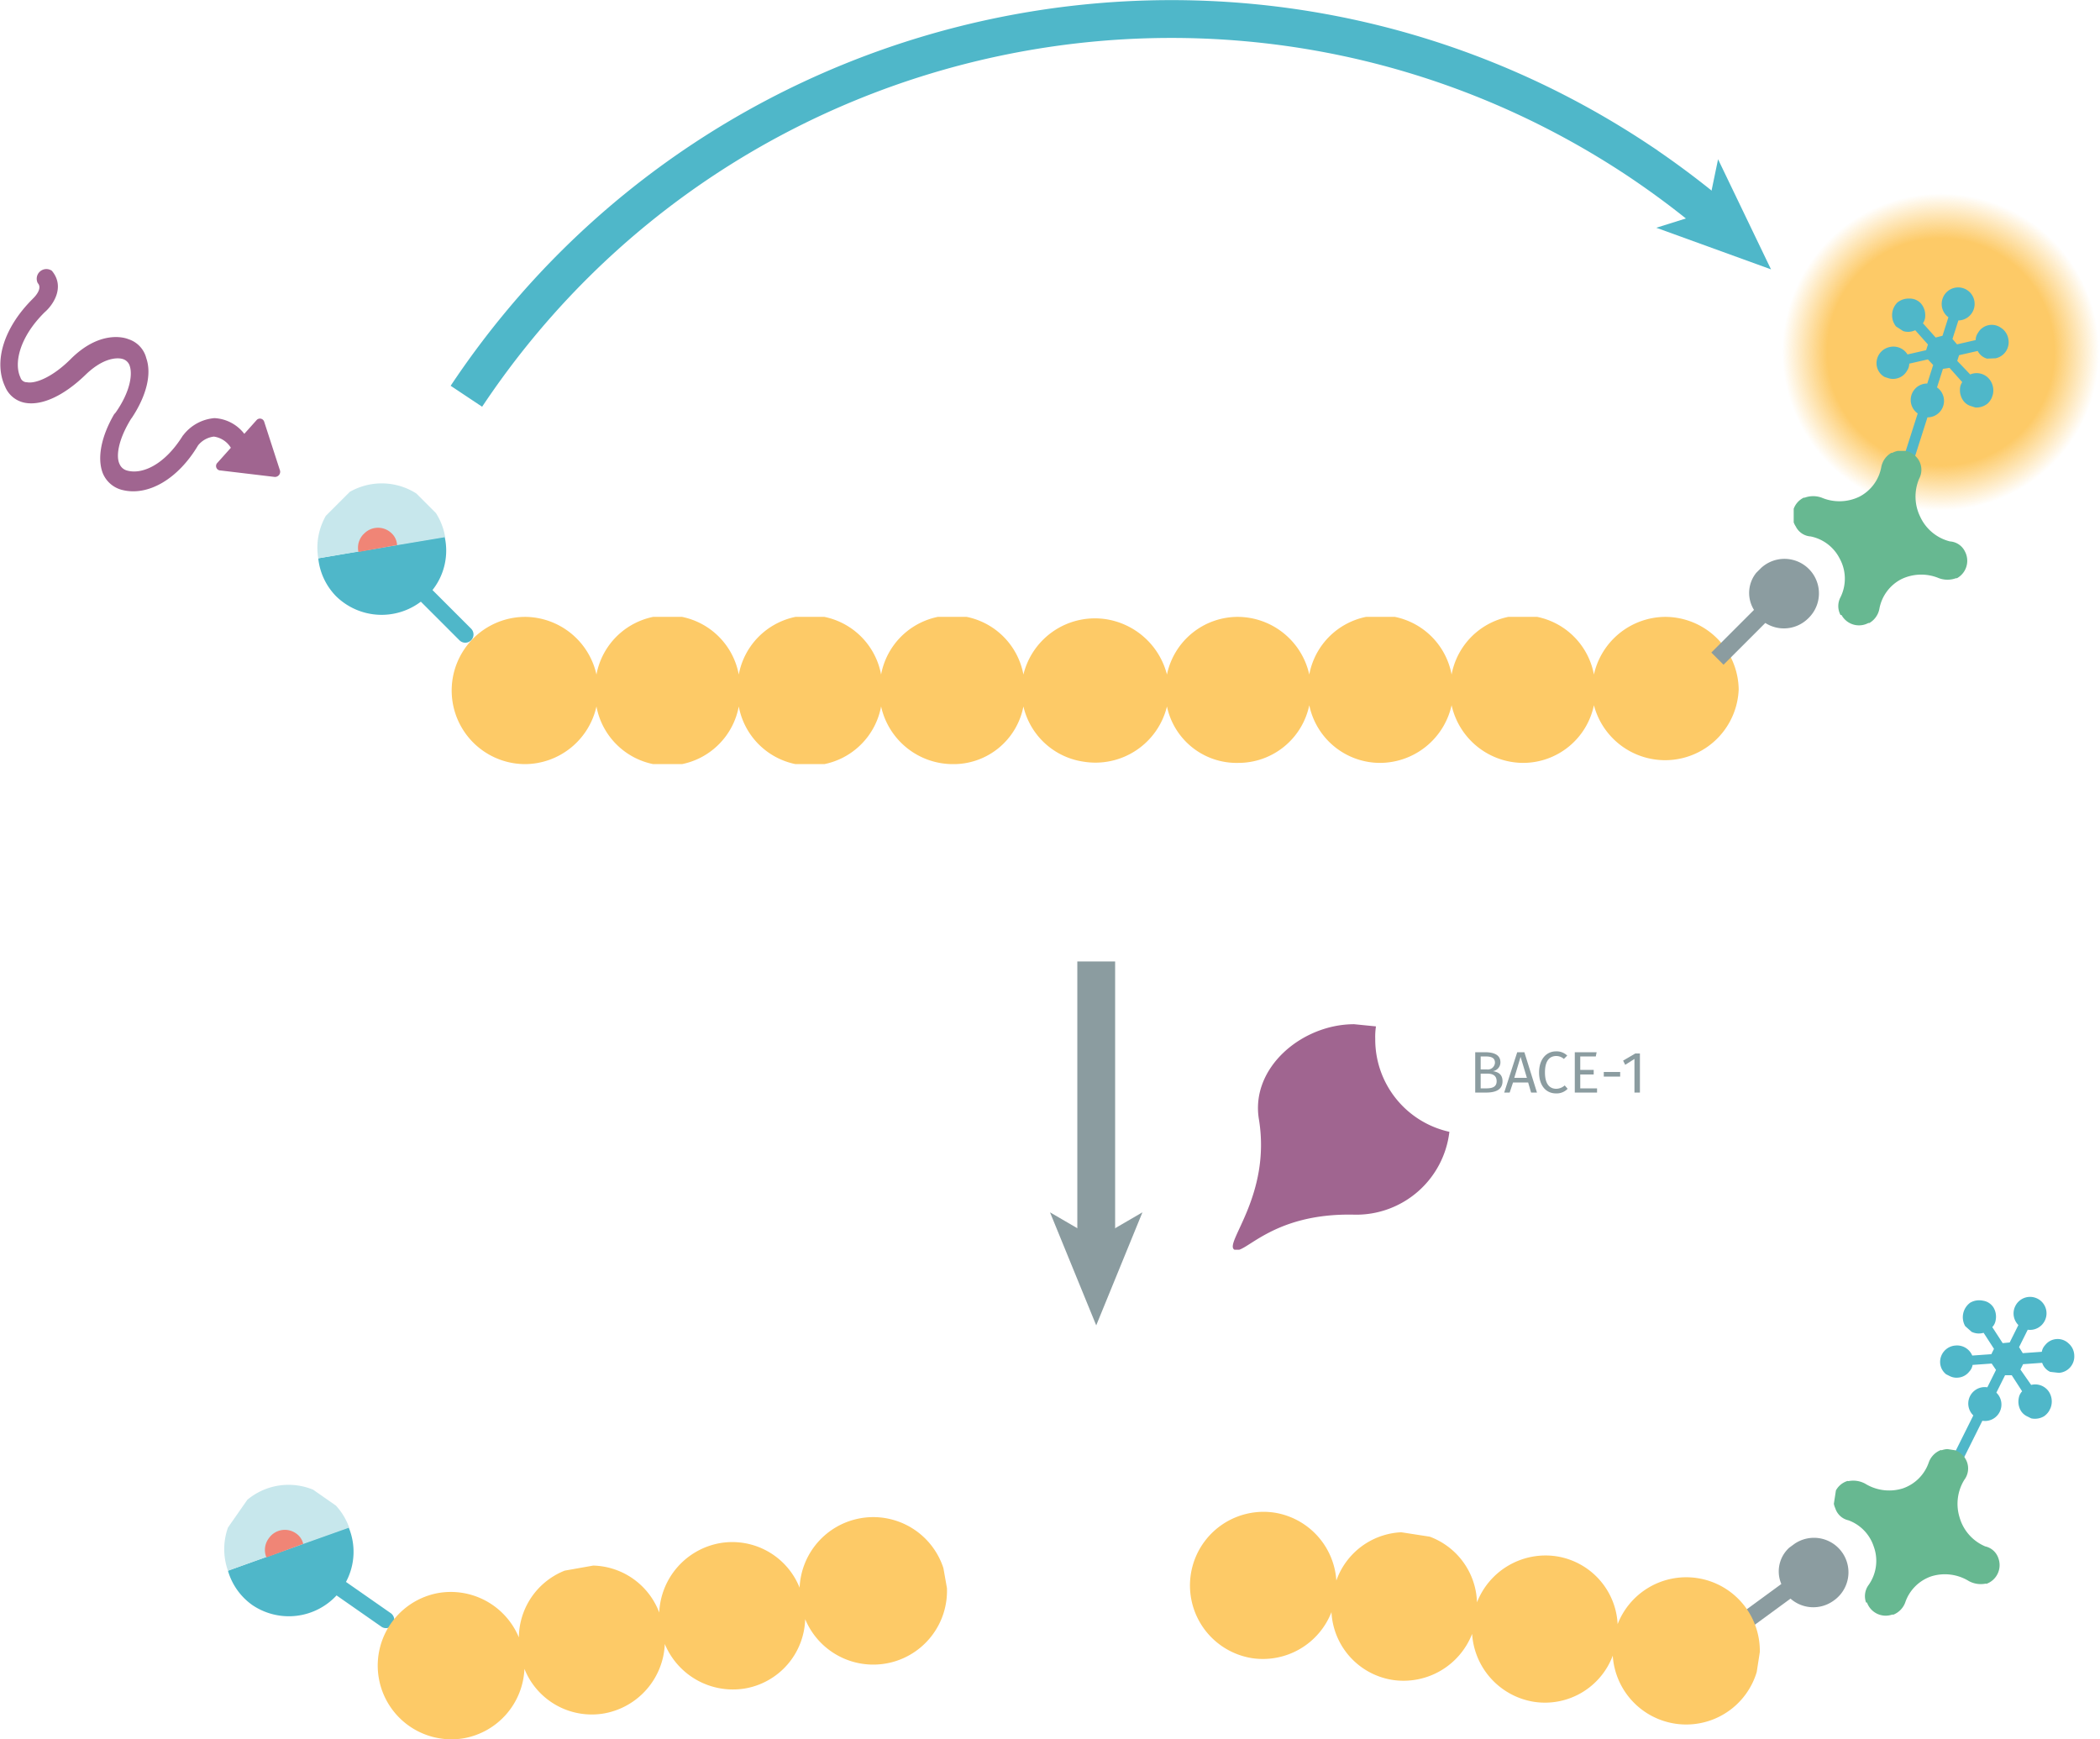
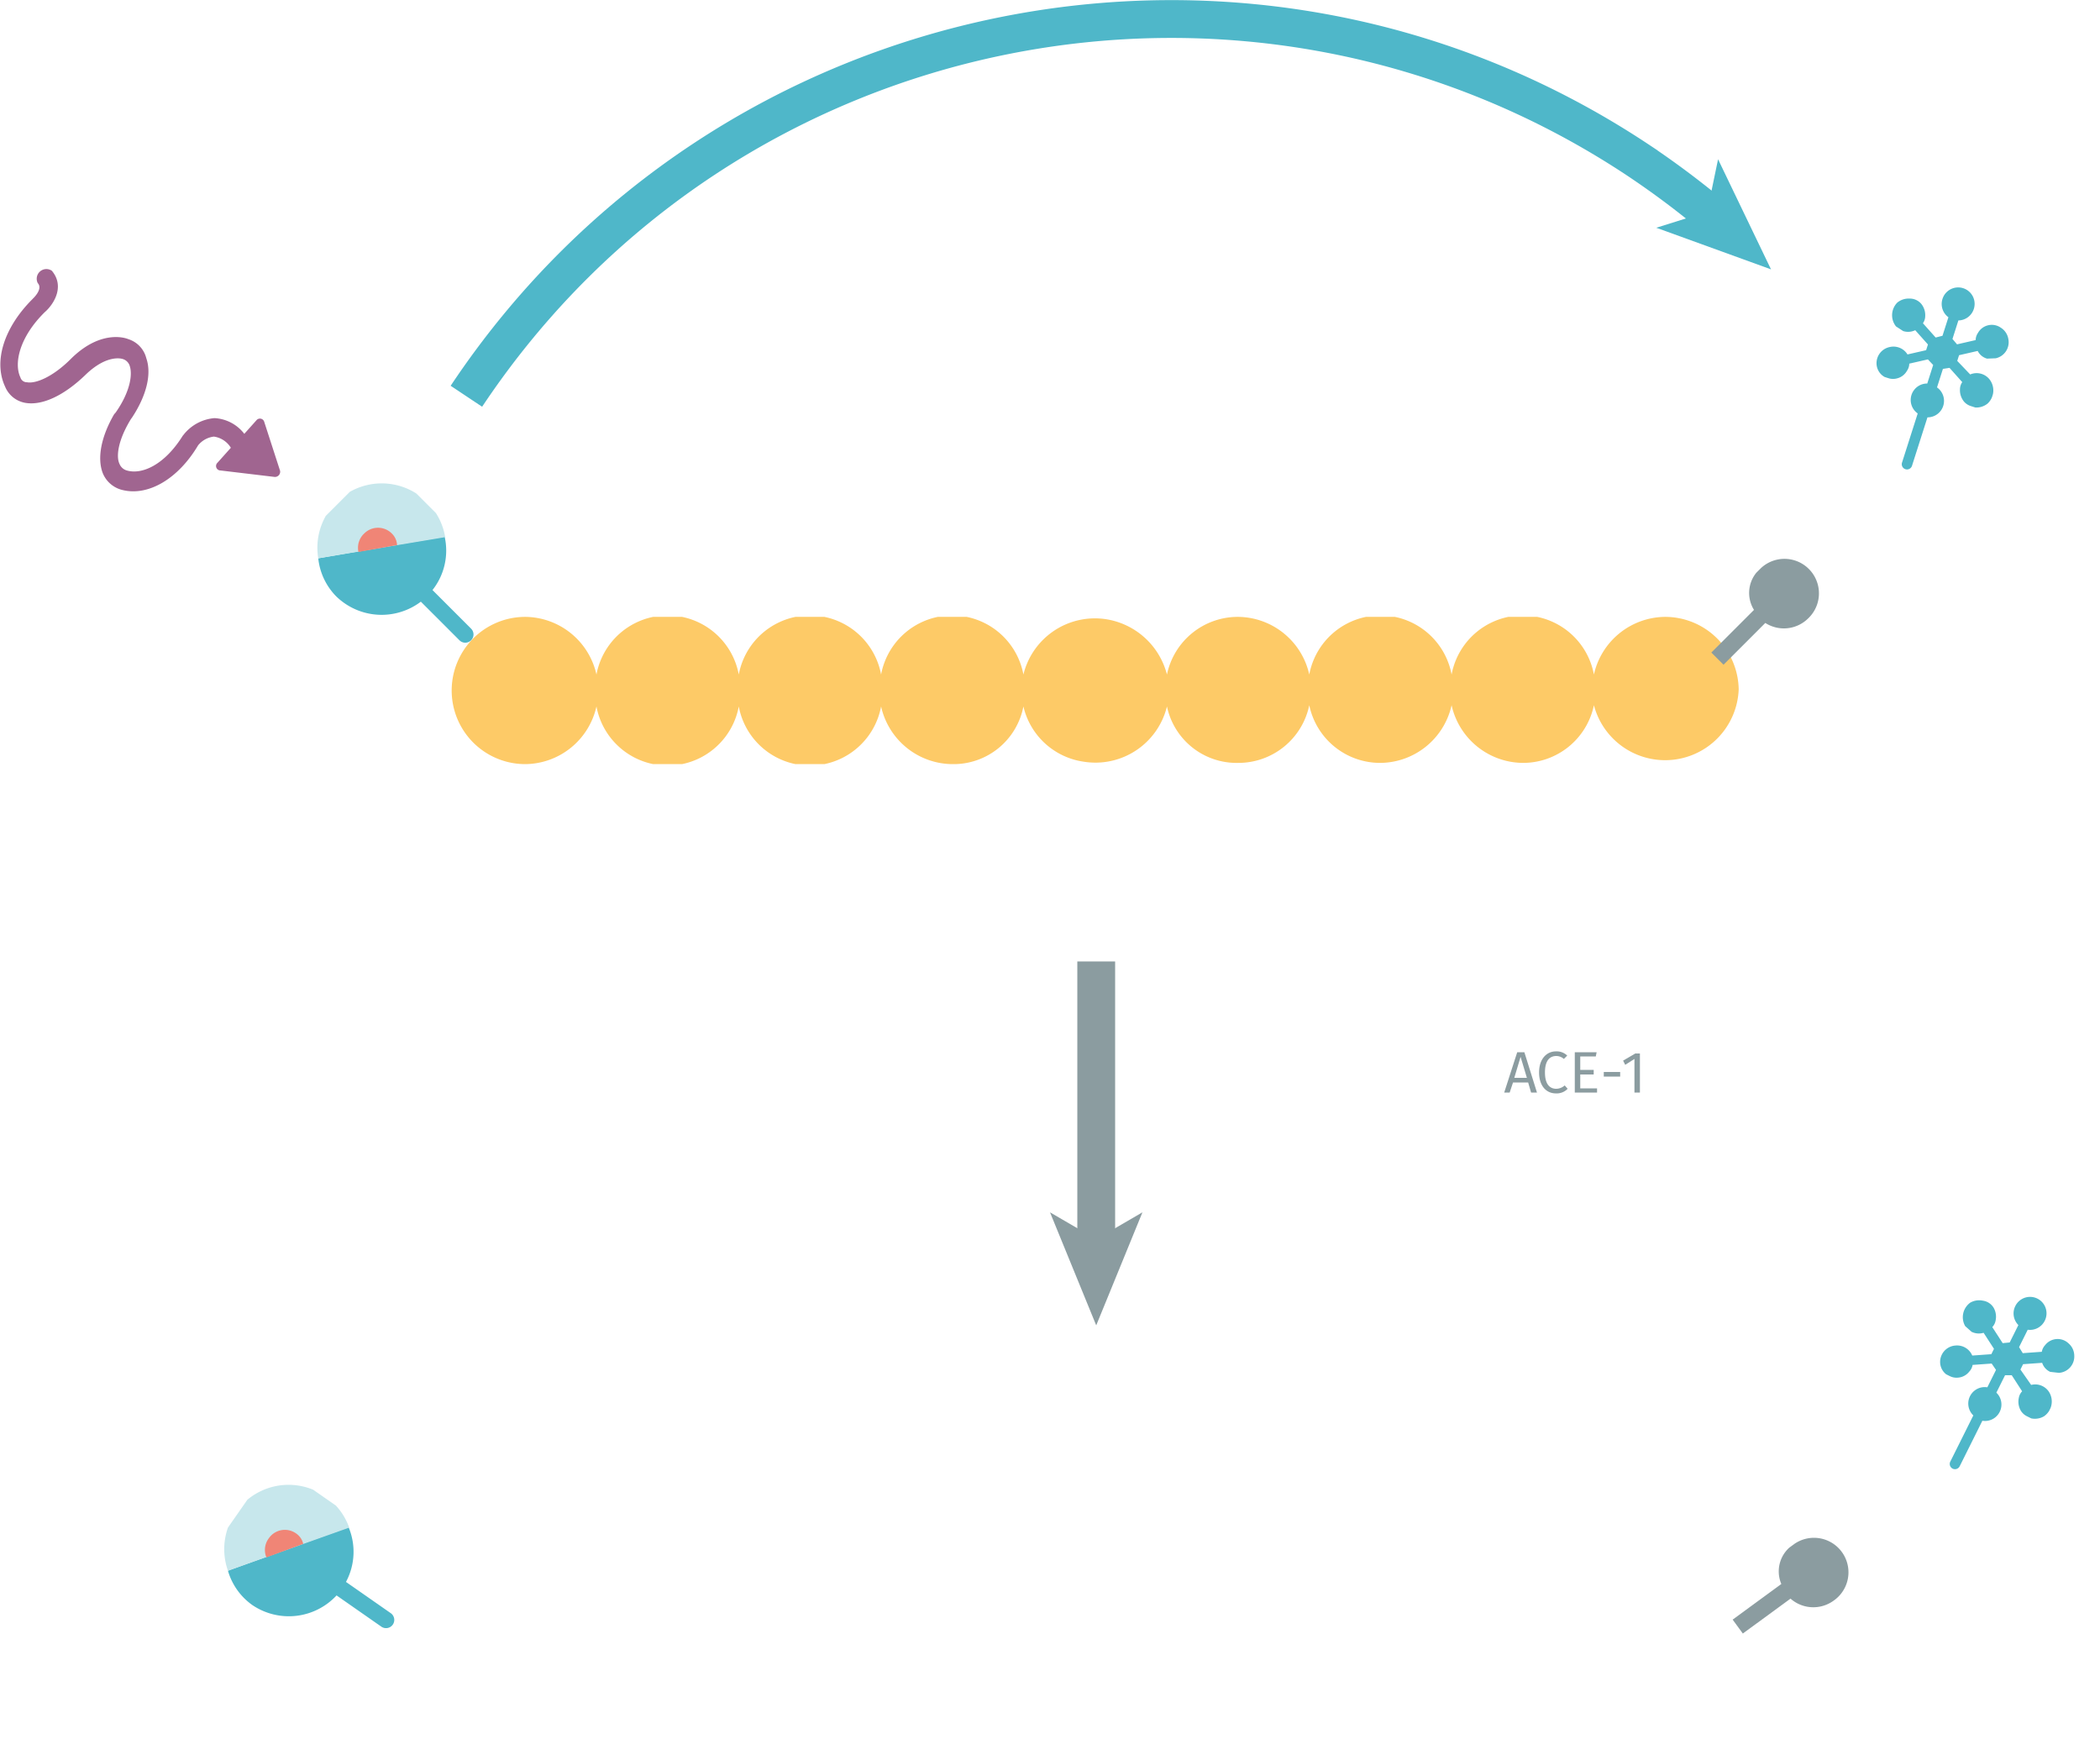
<svg xmlns="http://www.w3.org/2000/svg" xmlns:xlink="http://www.w3.org/1999/xlink" viewBox="0 0 499.8 413.9">
  <defs>
    <radialGradient id="Dégradé_sans_nom" cx="38.5" cy="38.45" r="38.47" gradientUnits="userSpaceOnUse">
      <stop offset="0.71" stop-color="#fdca67" />
      <stop offset="0.99" stop-color="#fdca67" stop-opacity="0" />
    </radialGradient>
    <symbol id="peptide-yellow" data-name="peptide-yellow" viewBox="0 0 104.9 12">
      <path d="M98.9,0a6,6,0,0,0-5.8,4.7,5.9,5.9,0,0,0-11.6,0,5.9,5.9,0,0,0-11.6,0A6,6,0,0,0,64.1,0a5.9,5.9,0,0,0-5.8,4.7A6.1,6.1,0,0,0,53.4.2a6,6,0,0,0-6.8,4.5A5.9,5.9,0,0,0,35,4.7a5.9,5.9,0,0,0-11.6,0,5.9,5.9,0,0,0-11.6,0A6,6,0,0,0,6,0,6,6,0,0,0,6,12a6,6,0,0,0,5.8-4.7,5.9,5.9,0,0,0,11.6,0A5.9,5.9,0,0,0,35,7.3,6,6,0,0,0,40.8,12a5.8,5.8,0,0,0,5.8-4.7,5.9,5.9,0,0,0,4.9,4.5,6,6,0,0,0,6.8-4.5,5.8,5.8,0,0,0,5.8,4.6,5.9,5.9,0,0,0,5.8-4.7,5.9,5.9,0,0,0,5.8,4.7,6,6,0,0,0,5.8-4.7,6,6,0,0,0,5.8,4.7,5.9,5.9,0,0,0,5.8-4.7,6,6,0,0,0,11.8-1.3A6,6,0,0,0,98.9,0Z" fill="#fdca67" />
    </symbol>
    <symbol id="fluorophore-donor-cryptate2" data-name="fluorophore-donor-cryptate2" viewBox="0 0 17.3 25.5">
      <path d="M1.9,3.3,7.7,7.4l2,1.4,6.2,4.4a8.5,8.5,0,0,1-6.2,3.9v7.3a1.1,1.1,0,0,1-2.2,0V17.1A8.7,8.7,0,0,1,0,8.6,8.5,8.5,0,0,1,1.9,3.3Z" fill="#4fb7c9" />
      <path d="M1.9,3.3a8.6,8.6,0,0,1,14,10Z" fill="#c7e7ec" />
      <path d="M6.3,6.5A2.6,2.6,0,0,1,8.6,5.3a2.6,2.6,0,0,1,2.6,2.6,2.3,2.3,0,0,1-.6,1.6" fill="#f08576" />
    </symbol>
    <symbol id="fluorophore-grey" data-name="fluorophore-grey" viewBox="0 0 5.6 10.4">
      <path d="M5.6,2.9A2.8,2.8,0,1,0,0,2.7,2.6,2.6,0,0,0,2,5.5v4.9H3.4V5.6A2.8,2.8,0,0,0,5.6,2.9Z" fill="#8b9ca0" />
    </symbol>
    <symbol id="fluorophore-emission-orange" data-name="fluorophore-emission-orange" viewBox="0 0 77 76.9">
-       <path d="M74.3,52.6A38.5,38.5,0,1,1,52.6,2.7,38.6,38.6,0,0,1,74.3,52.6Z" fill="url(#Dégradé_sans_nom)" />
-     </symbol>
+       </symbol>
    <symbol id="fluorophore-acceptor-XL665" data-name="fluorophore-acceptor-XL665" viewBox="0 0 16.2 25.5">
      <path d="M15.1,10.5a2.2,2.2,0,0,0-2.6.2L10.3,9.5V8.7l2.2-1.3A2,2,0,0,0,14,8l1.1-.4a2.2,2.2,0,0,0,.8-3,2.2,2.2,0,0,0-1.4-1.1,2.1,2.1,0,0,0-1.7.2,2.1,2.1,0,0,0-1,1.4,1.7,1.7,0,0,0,0,1L9.6,7.4l-.8-.5V4.3a2.2,2.2,0,0,0,1.5-2.1,2.2,2.2,0,0,0-4.4,0A2.2,2.2,0,0,0,7.4,4.3V6.9l-.8.5L4.4,6.1a1.7,1.7,0,0,0,0-1,2.4,2.4,0,0,0-1-1.4,2,2,0,0,0-1.7-.2,2.4,2.4,0,0,0-1.4,1,2.4,2.4,0,0,0,.8,3.1l1.1.3a2.2,2.2,0,0,0,1.5-.6L5.9,8.6v.8L3.7,10.7a2.2,2.2,0,0,0-2.6-.2,2.2,2.2,0,0,0-.8,3,2.1,2.1,0,0,0,1.4,1h.5a2,2,0,0,0,1.1-.3,2.1,2.1,0,0,0,1-1.4,1.7,1.7,0,0,0,0-1l2.2-1.3.9.5v2.6a2.2,2.2,0,0,0,0,4.2v6.9a.7.7,0,1,0,1.4,0V17.9a2.2,2.2,0,0,0,0-4.2V11.1l.8-.4L11.8,12a1.7,1.7,0,0,0,0,1,2.4,2.4,0,0,0,1,1.4,2,2,0,0,0,1.1.3h.6a2.4,2.4,0,0,0,1.4-1A2.4,2.4,0,0,0,15.1,10.5Z" fill="#4fb7c9" />
    </symbol>
    <symbol id="avidine-green" data-name="avidine-green" viewBox="0 0 17.5 17.7">
-       <path d="M12.7,6.6a4.6,4.6,0,0,1-.1-3.8,1.9,1.9,0,0,0,0-1.8h0A2,2,0,0,0,9.9.2H9.8a2.1,2.1,0,0,0-1,1.4,4.2,4.2,0,0,1-2.2,3,4.6,4.6,0,0,1-3.8.1,2.5,2.5,0,0,0-1.7,0H1A2,2,0,0,0,.2,7.6h0a1.8,1.8,0,0,0,1.5,1,4.2,4.2,0,0,1,2.9,2.2,4.2,4.2,0,0,1,.1,3.9,1.9,1.9,0,0,0,0,1.8h.1a2,2,0,0,0,2.7.8h.1a2.1,2.1,0,0,0,1-1.4,4.2,4.2,0,0,1,2.2-3,4.6,4.6,0,0,1,3.8-.1,2.5,2.5,0,0,0,1.7,0h.1a2,2,0,0,0,.8-2.7h0a1.8,1.8,0,0,0-1.5-1A4.5,4.5,0,0,1,12.7,6.6Z" fill="#67b891" />
-     </symbol>
+       </symbol>
    <symbol id="stimulation" data-name="stimulation" viewBox="0 0 20.2 42.5">
      <path d="M12.8,20.5h-.3c-3.4-.4-5.3-1.7-5.9-2.7a1.4,1.4,0,0,1-.1-1.4h0s.8-2,4.9-2.3,7-1.6,8.2-3.5a3.6,3.6,0,0,0,.2-3.5C18.3,3.6,13.9,1.7,8.6,2H8.5s-1.9.2-2-.9A1.3,1.3,0,0,0,4,1.4c.4,2.8,3.3,3.2,4.8,3,4.8-.3,7.9,1.5,8.7,3.4a.9.9,0,0,1-.1,1.1c-.6,1-2.8,2.1-6.2,2.3-5.5.3-7,3.4-7.2,4a3.6,3.6,0,0,0,.3,3.5c1.1,2,3.8,3.4,7.3,3.9h.1c3.4.6,5.2,1.9,5.6,2.9a1.5,1.5,0,0,1,0,1.3c-.9,1.9-3.9,3.3-8.5,2.5H8.7a5.9,5.9,0,0,0-4.5,1.6,5.4,5.4,0,0,0-1.1,4.4H.6a.6.6,0,0,0-.5.9l3.5,6a.7.7,0,0,0,1.1,0l4.2-6a.6.6,0,0,0-.5-1H5.7a3.2,3.2,0,0,1,.4-2.7,3.2,3.2,0,0,1,2.3-.8c5.1,1,9.5-.4,11.2-3.5a3.8,3.8,0,0,0,.1-3.6C18.7,22.7,16.2,21.2,12.8,20.5Z" fill="#a06590" />
    </symbol>
    <symbol id="peptide-yellow-red_2" data-name="peptide-yellow-red 2" viewBox="0 0 46.8 12">
-       <path d="M40.8,0A6,6,0,0,0,35,4.7,5.9,5.9,0,0,0,29.2,0a6,6,0,0,0-5.8,4.7,5.9,5.9,0,0,0-11.6,0A6,6,0,0,0,6,0,6,6,0,0,0,6,12a6,6,0,0,0,5.8-4.7A5.9,5.9,0,0,0,17.6,12a6,6,0,0,0,5.8-4.7A6,6,0,0,0,29.2,12,5.9,5.9,0,0,0,35,7.3,6,6,0,1,0,40.8,0Z" fill="#fdca67" />
-     </symbol>
+       </symbol>
    <symbol id="enzyme-purple" data-name="enzyme-purple" viewBox="0 0 29.8 31">
-       <path d="M19.6,2A9.1,9.1,0,0,1,19.7.3l-3-.3C9.5,0,2.4,6,3.6,13.1,5.3,23.5-1.2,30.1.2,31s5-5.1,16.6-4.8a12.9,12.9,0,0,0,13-11.4A13,13,0,0,1,19.6,2Z" fill="#a06590" />
-     </symbol>
+       </symbol>
  </defs>
  <title>ppi-how-it-works-assay-principle-bace1-assay-64APBKAA-64APBKAB</title>
  <g style="isolation:isolate">
-     <path d="M357.8,257.3c0,2-1.6,2.7-3.9,2.7h-2.6v-9.6h2.3c2.3,0,3.7.7,3.7,2.4a2.1,2.1,0,0,1-1.8,2.1C356.7,255.1,357.8,255.6,357.8,257.3Zm-5.2-2.8h1.5a1.7,1.7,0,0,0,1.9-1.6c0-1.2-.9-1.5-2.3-1.5h-1.1Zm3.8,2.8c0-1.4-1-1.8-2.2-1.8h-1.6V259h1.3C355.3,259,356.4,258.7,356.4,257.3Z" transform="translate(-0.2 0)" fill="#8b9ca0" />
    <path d="M360.3,257.6l-.8,2.4h-1.3l3.1-9.6H363l3,9.6h-1.4l-.7-2.4Zm1.8-6.1-1.5,5h3Z" transform="translate(-0.2 0)" fill="#8b9ca0" />
    <path d="M373.2,251.2l-.8.8a2.7,2.7,0,0,0-1.8-.7c-1.5,0-2.7,1-2.7,3.9s1.2,3.9,2.7,3.9a3.1,3.1,0,0,0,2-.8l.7.8a3.6,3.6,0,0,1-2.8,1.1c-2.3,0-4-1.8-4-5s1.8-5,4-5A3.6,3.6,0,0,1,373.2,251.2Z" transform="translate(-0.2 0)" fill="#8b9ca0" />
    <path d="M376.3,251.4v3.2h3.2v1.1h-3.2V259h4v1H375v-9.6h5.2l-.2,1Z" transform="translate(-0.2 0)" fill="#8b9ca0" />
    <path d="M385.8,255.1v1.1h-3.9v-1.1Z" transform="translate(-0.2 0)" fill="#8b9ca0" />
    <path d="M389.2,260v-8l-2.2,1.4-.5-1,2.9-1.7h1.1V260Z" transform="translate(-0.2 0)" fill="#8b9ca0" />
  </g>
  <use width="104.9" height="12" transform="translate(107.5 146.8) scale(2.92)" xlink:href="#peptide-yellow" />
  <use width="17.3" height="25.5" transform="translate(69.2 131.1) rotate(-45) scale(1.78)" xlink:href="#fluorophore-donor-cryptate2" />
  <use width="5.6" height="10.4" transform="translate(424.7 129.6) rotate(45) scale(2.93)" xlink:href="#fluorophore-grey" />
  <use width="77" height="76.89" transform="translate(423.8 45.7) scale(0.99)" xlink:href="#fluorophore-emission-orange" />
  <use width="16.2" height="25.5" transform="translate(453.5 64.2) rotate(17.7) scale(1.78)" xlink:href="#fluorophore-acceptor-XL665" />
  <use width="17.5" height="17.68" transform="translate(426.9 107.3) scale(2.37)" xlink:href="#avidine-green" />
  <use width="20.2" height="42.51" transform="matrix(-1.18, 1.32, 1.32, 1.18, 15.2, 57.49)" xlink:href="#stimulation" />
  <path d="M111.2,94.3c61.6-92.5,186.5-117.6,279-56.1a207.1,207.1,0,0,1,17.4,13" transform="translate(-0.2 0)" fill="none" stroke="#4fb7c9" stroke-miterlimit="10" stroke-width="9" />
  <polygon points="421.5 64.1 394.2 54.2 406.3 50.4 408.9 37.9 421.5 64.1" fill="#4fb7c9" />
  <use width="17.3" height="25.5" transform="translate(47.5 373.2) rotate(-55.1) scale(1.78)" xlink:href="#fluorophore-donor-cryptate2" />
  <use width="5.6" height="10.4" transform="translate(433.5 362.7) rotate(53.8) scale(2.93)" xlink:href="#fluorophore-grey" />
  <use width="16.2" height="25.5" transform="translate(472 302.6) rotate(26.5) scale(1.78)" xlink:href="#fluorophore-acceptor-XL665" />
  <use width="17.5" height="17.68" transform="matrix(2.34, 0.36, -0.36, 2.34, 439.04, 341.08)" xlink:href="#avidine-green" />
  <use width="46.8" height="12" transform="matrix(2.88, -0.51, 0.51, 2.88, 87.11, 382.14)" xlink:href="#peptide-yellow-red_2" />
  <use width="46.8" height="12" transform="translate(286.1 357.3) rotate(8.8) scale(2.92)" xlink:href="#peptide-yellow-red_2" />
  <line x1="260.9" y1="228.8" x2="260.9" y2="296.3" fill="none" stroke="#8b9ca0" stroke-miterlimit="10" stroke-width="9" />
  <polygon points="260.9 315.4 249.9 288.5 260.9 294.9 271.9 288.5 260.9 315.4" fill="#8b9ca0" />
  <use width="29.8" height="31.04" transform="translate(293.4 243.7) scale(1.73)" xlink:href="#enzyme-purple" />
</svg>